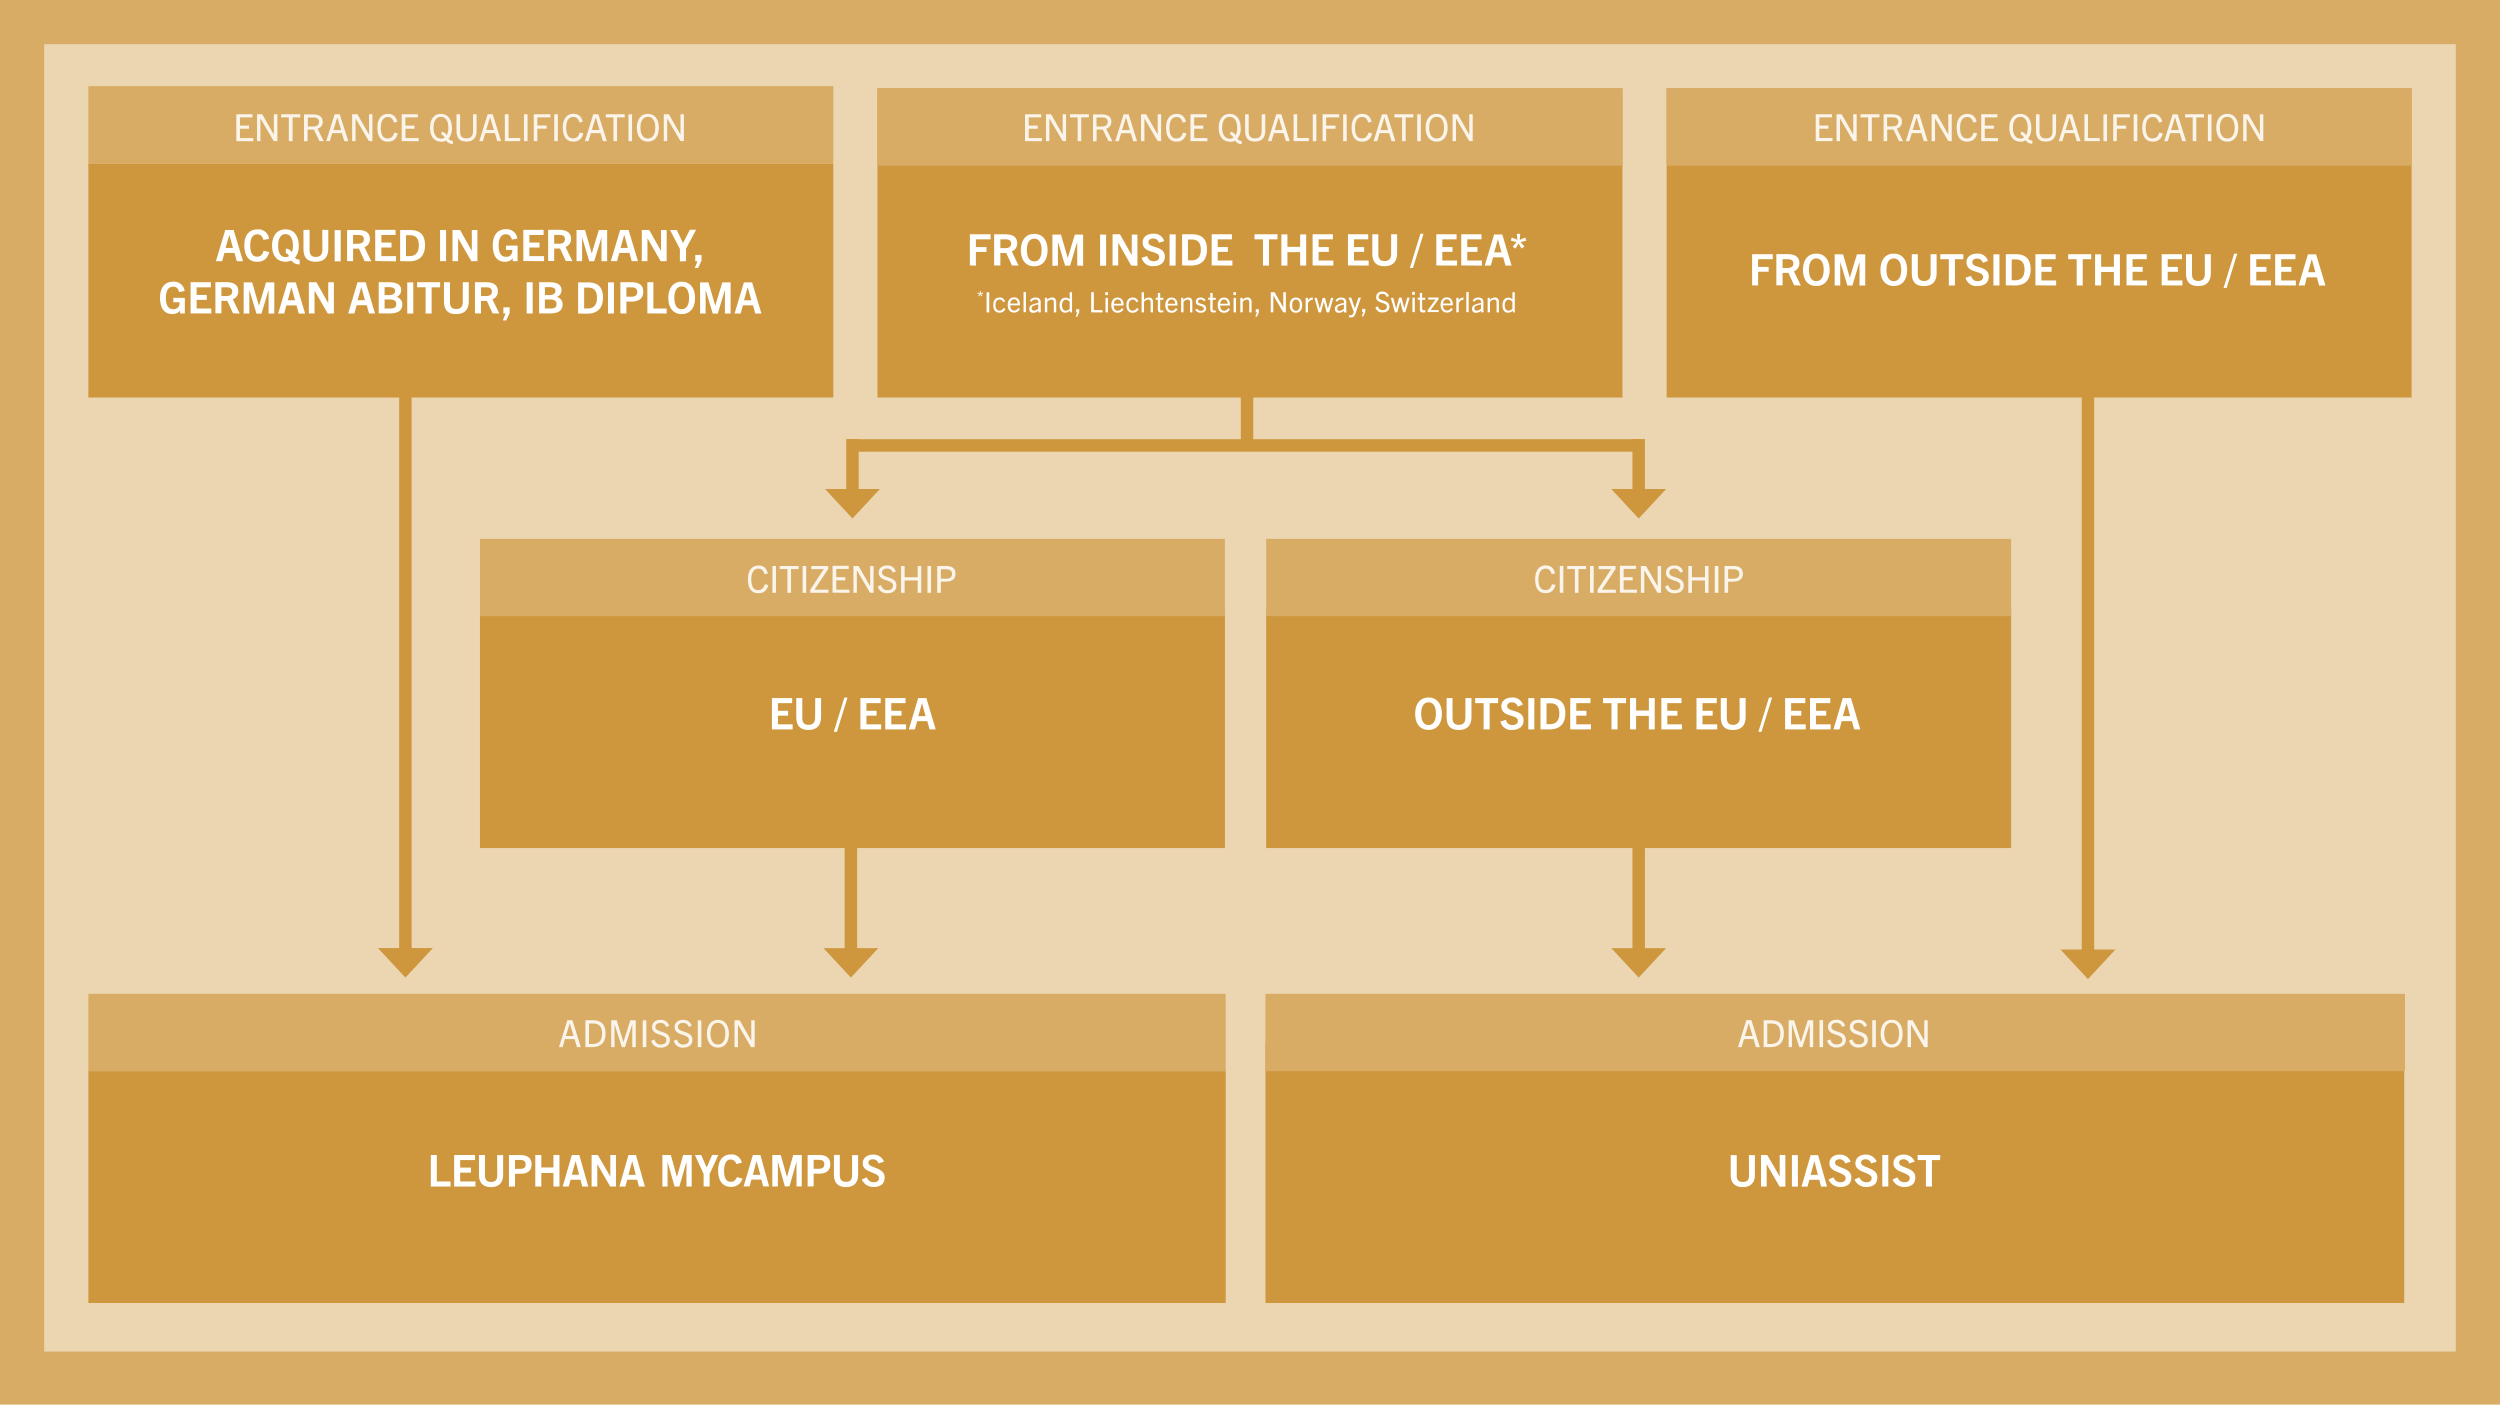
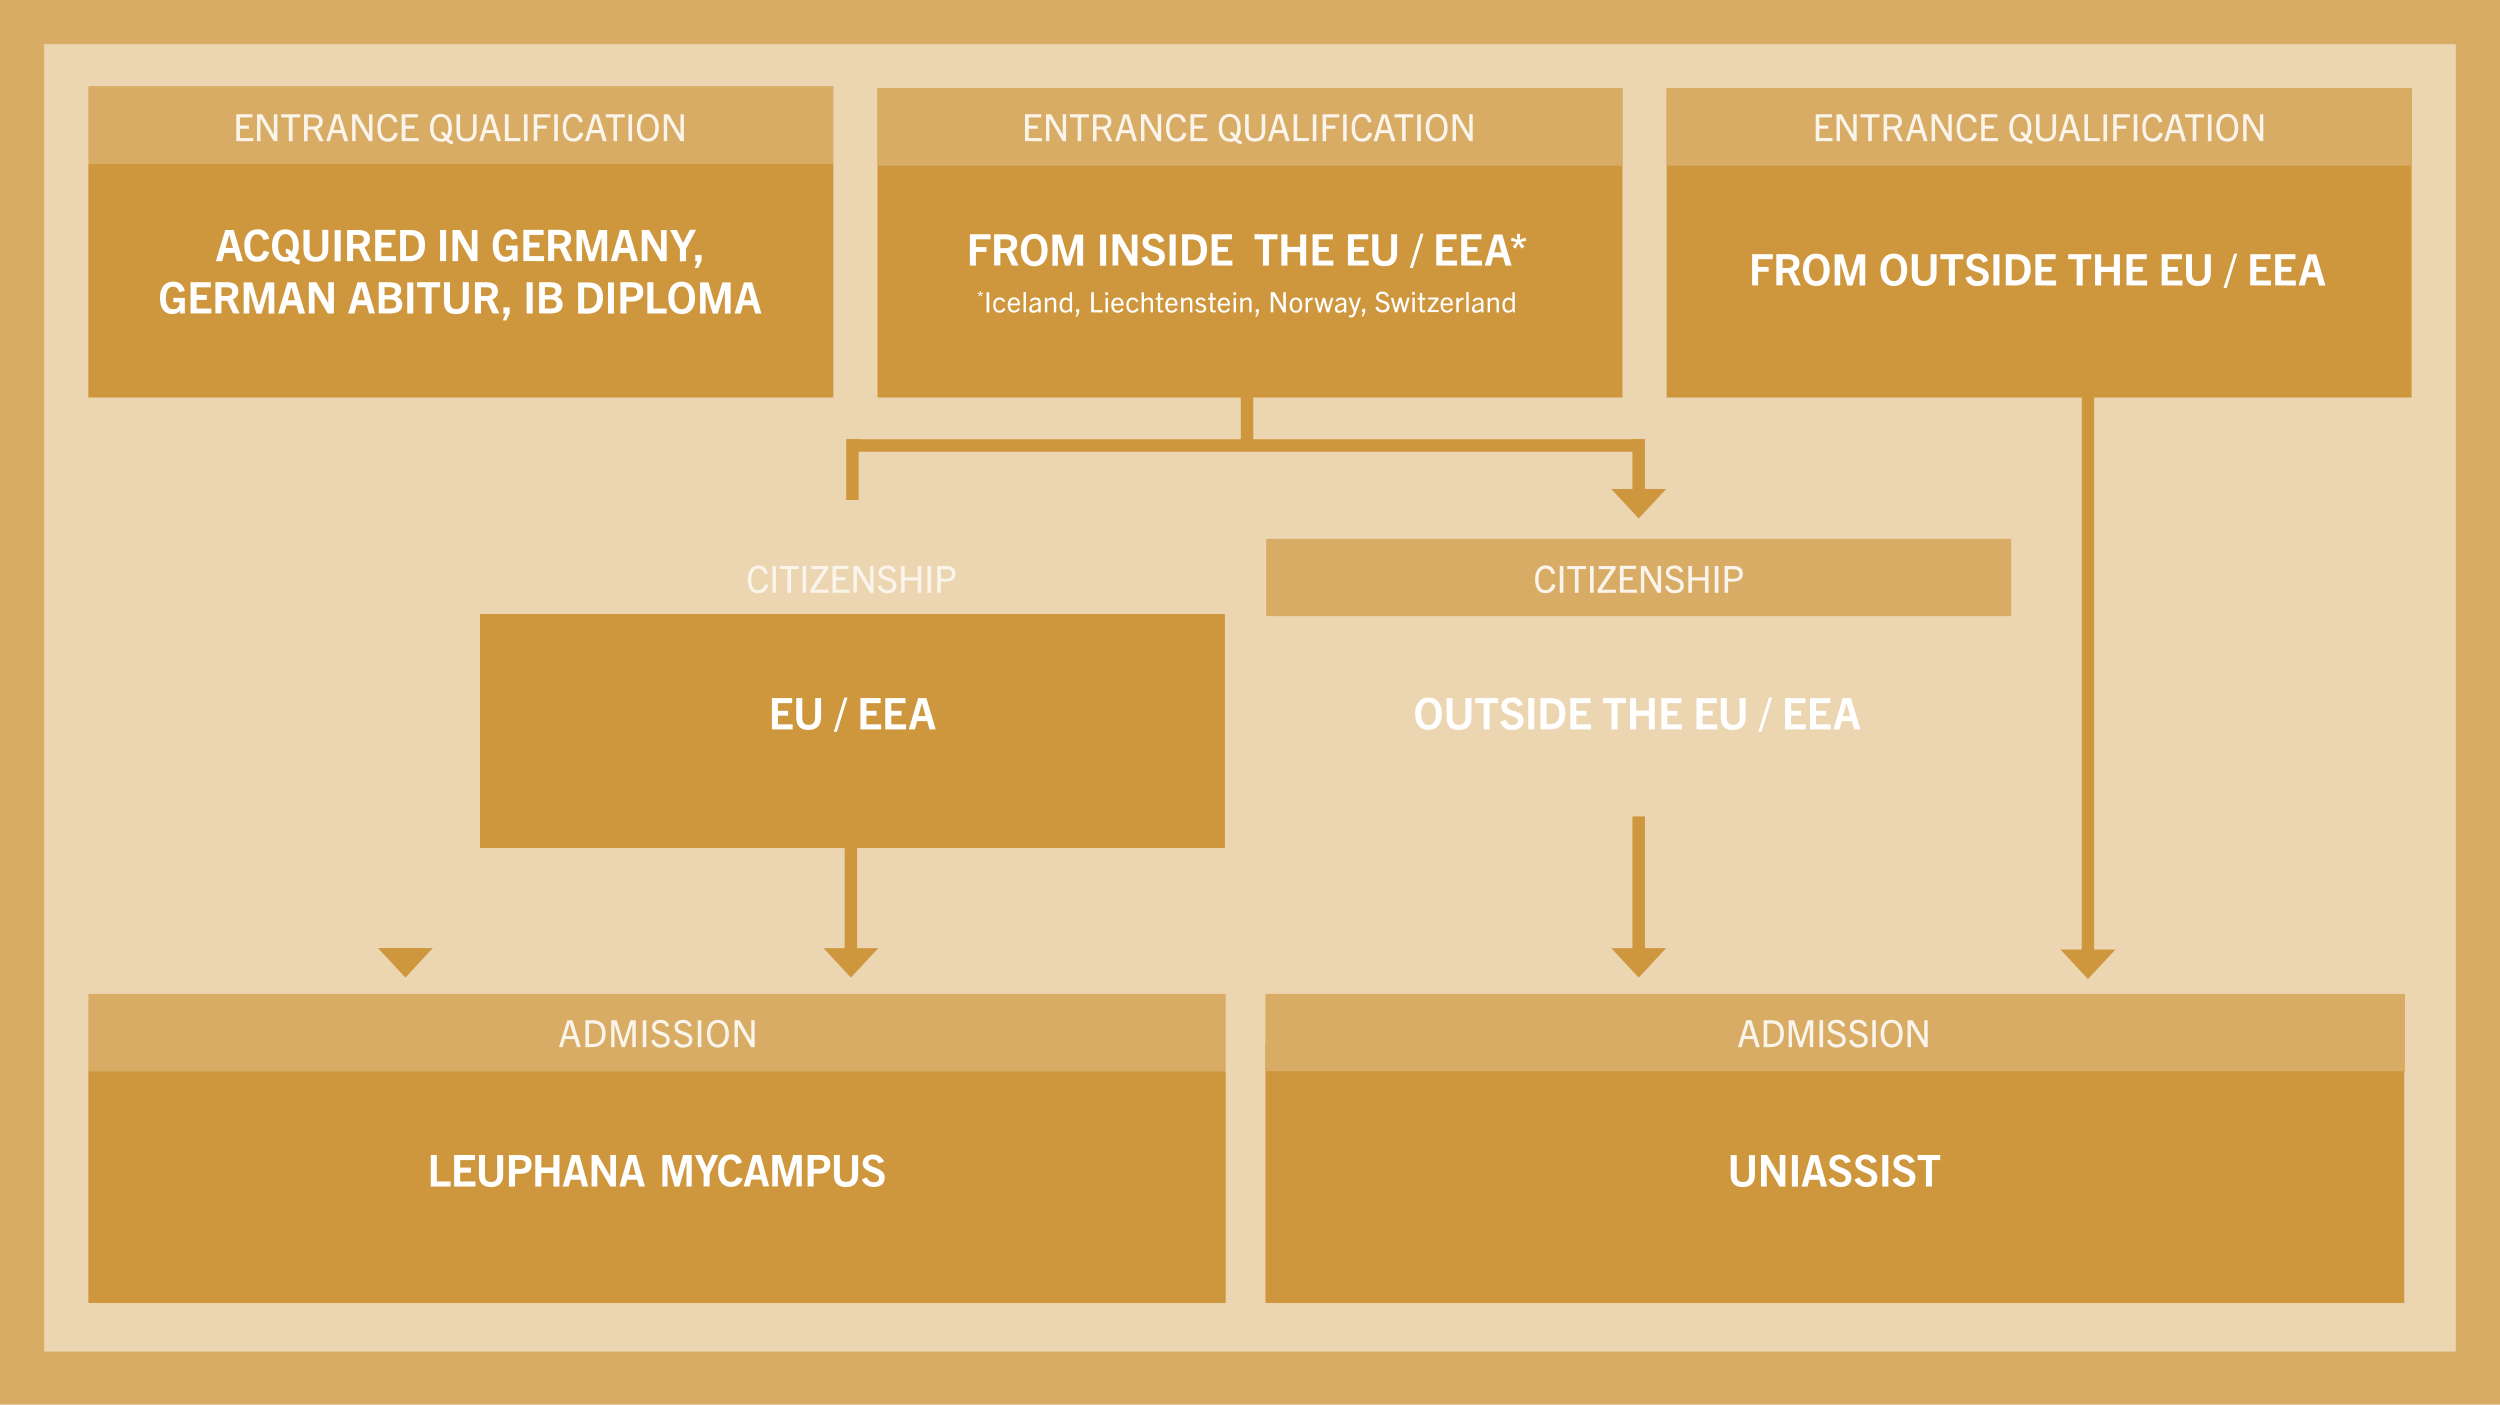
<svg xmlns="http://www.w3.org/2000/svg" id="Ebene_1" data-name="Ebene 1" viewBox="0 0 802.21 450.71">
  <defs>
    <style>.cls-1,.cls-7{fill:none;}.cls-2{fill:#d8ac65;}.cls-3{fill:#ecd6b2;}.cls-4{fill:#ce973e;}.cls-5{clip-path:url(#clip-path);}.cls-6{fill:#fff;}.cls-7{stroke:#ce973e;stroke-width:4px;}.cls-8{fill:#faf4eb;}</style>
    <clipPath id="clip-path" transform="translate(0 0)">
      <rect class="cls-1" width="802.21" height="450.71" />
    </clipPath>
  </defs>
  <rect class="cls-2" width="802.21" height="450.71" />
  <rect class="cls-3" x="14.17" y="14.17" width="773.86" height="419.53" />
  <rect class="cls-4" x="154.01" y="197.01" width="239.05" height="75.12" />
  <g class="cls-5">
    <path class="cls-6" d="M295.85,225.6h0l1.16,4.2h-2.35Zm4.4,8.45-3-10.05h-2.62l-3,10.05h1.94l.73-2.65h3.25l.73,2.65Zm-9.51,0v-1.62H286v-2.78h3.27v-1.56H286v-2.47h4.57V224h-6.5v10.05Zm-8,0v-1.62h-4.72v-2.78h3.26v-1.56h-3.26v-2.47h4.57V224h-6.5v10.05Zm-14.19.78,3.4-11h-1l-3.4,11Zm-7-4.47c0,1.51-.76,2.24-2.11,2.24s-2-.73-2-2.24V224h-1.93v6c0,2.66,1,4.23,3.87,4.23s4.09-1.57,4.09-4.23v-6H261.6Zm-7.2,3.69v-1.62h-4.72v-2.78h3.26v-1.56h-3.26v-2.47h4.56V224h-6.49v10.05Z" transform="translate(0 0)" />
  </g>
-   <rect class="cls-4" x="406.3" y="195.59" width="239.05" height="76.54" />
  <g class="cls-5">
    <path class="cls-6" d="M592.54,225.6h0l1.16,4.2h-2.35Zm4.4,8.45-3-10.05h-2.62l-3,10.05h1.94l.73-2.65h3.25l.73,2.65Zm-9.51,0v-1.62h-4.72v-2.78H586v-1.56h-3.26v-2.47h4.57V224h-6.5v10.05Zm-8,0v-1.62h-4.72v-2.78H578v-1.56h-3.26v-2.47h4.56V224h-6.49v10.05Zm-14.2.78,3.41-11h-1l-3.41,11Zm-7-4.47c0,1.51-.76,2.24-2.12,2.24s-2-.73-2-2.24V224h-1.93v6c0,2.66,1,4.23,3.87,4.23s4.09-1.57,4.09-4.23v-6h-1.93Zm-7.2,3.69v-1.62h-4.72v-2.78h3.26v-1.56h-3.26v-2.47h4.56V224h-6.49v10.05Zm-11.34,0v-1.62H535v-2.78h3.26v-1.56H535v-2.47h4.56V224H533.1v10.05Zm-8.72,0V224H529.1v4H525v-4h-1.94v10.05H525v-4.33h4.09v4.33Zm-11.93,0v-8.43h2.73V224h-7.38v1.62h2.72v8.43Zm-8.53,0v-1.62h-4.71v-2.78h3.26v-1.56h-3.26v-2.47h4.56V224h-6.49v10.05Zm-14.25-1.68v-6.69h1.27c1.93,0,2.84,1.09,2.84,3.25s-.93,3.44-3,3.44Zm.95,1.68c3.3,0,5.09-1.79,5.09-5.17,0-3.23-1.6-4.88-4.9-4.88h-3.07v10.05ZM492.34,224h-1.93v10.05h1.93Zm-3.7,2.14a3.32,3.32,0,0,0-3.53-2.31c-1.95,0-3.35,1.08-3.35,2.76,0,3.74,5.31,2.5,5.31,4.72,0,.88-.73,1.34-1.74,1.34a1.94,1.94,0,0,1-2.08-1.67l-1.79.56a3.48,3.48,0,0,0,3.76,2.68c2.16,0,3.67-1.05,3.67-3.05,0-3.7-5.27-2.55-5.27-4.6,0-.77.65-1.2,1.52-1.2a1.84,1.84,0,0,1,1.87,1.36ZM478,234.05v-8.43h2.73V224h-7.37v1.62h2.71v8.43Zm-7.79-3.69c0,1.51-.76,2.24-2.12,2.24s-2-.73-2-2.24V224H464.2v6c0,2.66,1,4.23,3.88,4.23s4.09-1.57,4.09-4.23v-6h-1.93Zm-11.82,2.29c-1.54,0-2.35-1.34-2.35-3.63s.82-3.65,2.35-3.65,2.37,1.36,2.37,3.65-.83,3.63-2.37,3.63m0,1.57c2.77,0,4.28-2.06,4.28-5.2,0-2.67-1.21-5.19-4.28-5.19s-4.28,2.52-4.28,5.19c0,3.14,1.52,5.2,4.28,5.2" transform="translate(0 0)" />
  </g>
  <rect class="cls-4" x="28.35" y="52.44" width="239.05" height="75.12" />
  <rect class="cls-4" x="281.57" y="28.35" width="239.05" height="99.21" />
  <g class="cls-5">
    <path class="cls-6" d="M239.93,92.16h0l1.16,4.2h-2.35Zm4.4,8.45-3-10h-2.62l-3,10h1.94l.73-2.64h3.25l.73,2.64Zm-9.89,0v-10h-2.66l-2.27,7.52h0l-2.18-7.52h-2.69v10h1.78V93h0l2.29,7.63h1.61L232.61,93h0v7.63Zm-15.7-1.39c-1.54,0-2.35-1.35-2.35-3.63s.83-3.66,2.35-3.66,2.37,1.36,2.37,3.66-.83,3.63-2.37,3.63m0,1.56c2.77,0,4.29-2.06,4.29-5.19,0-2.68-1.22-5.19-4.29-5.19s-4.28,2.51-4.28,5.19c0,3.13,1.52,5.19,4.28,5.19m-4.83-.17V99h-4.25V90.56h-1.93v10ZM201,95.2v-3h1.65c1.17,0,1.83.47,1.83,1.45,0,1.32-1,1.56-1.9,1.56Zm0,5.41V96.78h1.5c2.48,0,3.91-1,3.91-3.14s-1.28-3.08-3.88-3.08h-3.46v10Zm-4-10H195.1v10H197Zm-9.56,8.38v-6.7h1.27c1.94,0,2.85,1.09,2.85,3.25s-.94,3.45-3,3.45Zm.95,1.67c3.31,0,5.1-1.79,5.1-5.16s-1.61-4.89-4.9-4.89h-3.08v10ZM174.85,99v-2.9h1.68c1.25,0,2.06.41,2.06,1.47S178,99,176.39,99Zm0-4.32V92.14h1.28c1,0,2.1.12,2.1,1.21s-1.12,1.36-2,1.36Zm1.53,5.9c2.19,0,4.14-.56,4.14-2.85a2.37,2.37,0,0,0-1.87-2.45v0a2.21,2.21,0,0,0,1.51-2.17c0-1.69-1.2-2.55-4-2.55H173v10Zm-5.46-10H169v10h1.93Zm-8.5,12.25,1.11-2.32V98.61h-2v2h.7l-.87,2.2ZM154.36,95V92.19H156c.85,0,1.85.15,1.85,1.4S156.61,95,155.88,95Zm5.86,5.59L158,96.05a2.62,2.62,0,0,0,1.75-2.59c0-1.92-1.25-2.9-3.91-2.9h-3.43v10h1.93v-4h1.88l1.84,4ZM148.5,96.92c0,1.51-.75,2.24-2.11,2.24s-2-.73-2-2.24V90.56h-1.93v6c0,2.66,1,4.22,3.88,4.22s4.08-1.56,4.08-4.22v-6H148.5Zm-10,3.69V92.19h2.73V90.56h-7.38v1.63h2.72v8.42Zm-5.89-10h-1.93v10h1.93ZM123.41,99v-2.9h1.68c1.25,0,2.06.41,2.06,1.47S126.55,99,125,99Zm0-4.32V92.14h1.27c1,0,2.11.12,2.11,1.21s-1.12,1.36-2,1.36Zm1.53,5.9c2.18,0,4.14-.56,4.14-2.85a2.37,2.37,0,0,0-1.87-2.45v0a2.22,2.22,0,0,0,1.51-2.17c0-1.69-1.21-2.55-4-2.55h-3.19v10Zm-9-8.45h0l1.16,4.2h-2.35Zm4.4,8.45-3-10h-2.62l-3,10h2l.72-2.64h3.25l.73,2.64Zm-13.2,0v-10h-1.81v6.72h0l-3.78-6.72H99.11v10h1.82V93.26h0l4.25,7.35ZM93.51,92.16h0l1.16,4.2H92.35Zm4.4,8.45-3-10H92.25l-3,10h1.94L91.9,98h3.25l.73,2.64Zm-9.89,0v-10H85.36l-2.27,7.52h0l-2.18-7.52H78.19v10H80V93h0l2.29,7.63h1.62L86.19,93h0v7.63ZM71.05,95V92.19h1.62c.84,0,1.84.15,1.84,1.4S73.3,95,72.57,95Zm5.86,5.59-2.2-4.56a2.62,2.62,0,0,0,1.75-2.59c0-1.92-1.25-2.9-3.91-2.9H69.12v10h1.93v-4h1.88l1.84,4Zm-9.1,0V99H63.09V96.22h3.27V94.65H63.09V92.19h4.57V90.56h-6.5v10Zm-8.5,0v-5h-3.7V97h2a1.42,1.42,0,0,1,0,.28,1.84,1.84,0,0,1-2,1.93c-1.67,0-2.37-1.32-2.37-3.67S54.11,92,55.5,92c1,0,1.61.43,2,1.72l1.75-.33a3.43,3.43,0,0,0-3.71-3c-2.63,0-4.19,1.87-4.19,5.15s1.33,5.23,3.91,5.23a3.08,3.08,0,0,0,2.53-1.09h0v.92Z" transform="translate(0 0)" />
    <path class="cls-6" d="M224,86l1.1-2.32V81.81h-2v2h.7l-.86,2.2Zm-3.86-2.2v-4l3.23-6.08h-2L219.17,78h0l-2-4.19H215l3.17,6.08v4Zm-6.22,0v-10h-1.81v6.72h0l-3.78-6.72h-2.39v10h1.82V76.46h0L212,83.81Zm-13.61-8.45h0l1.16,4.2h-2.35Zm4.4,8.45-3-10H199l-3,10H198l.73-2.64h3.25l.73,2.64Zm-9.89,0v-10h-2.66l-2.27,7.52h0l-2.18-7.52H185v10h1.78V76.18h0l2.29,7.63h1.61L193,76.18h0v7.63Zm-17-5.59V75.39h1.61c.85,0,1.85.15,1.85,1.4s-1.22,1.43-1.94,1.43Zm5.86,5.59-2.2-4.56a2.62,2.62,0,0,0,1.75-2.59c0-1.92-1.25-2.9-3.91-2.9H175.9v10h1.93v-4h1.88l1.84,4Zm-9.1,0V82.19h-4.72V79.42h3.26V77.85h-3.26V75.39h4.57V73.76h-6.5v10Zm-8.5,0v-5h-3.7v1.4h2a1.42,1.42,0,0,1,0,.28,1.84,1.84,0,0,1-2,1.93c-1.67,0-2.37-1.32-2.37-3.67s.87-3.57,2.26-3.57c.95,0,1.61.43,2,1.72l1.75-.33a3.43,3.43,0,0,0-3.71-3c-2.63,0-4.19,1.87-4.19,5.15S159.42,84,162,84a3.1,3.1,0,0,0,2.53-1.09h0v.92Zm-12.88,0v-10H151.4v6.72h0l-3.78-6.72H145.2v10H147V76.46h0l4.25,7.35Zm-10.06-10h-1.93v10h1.93Zm-12.86,8.38v-6.7h1.27c1.94,0,2.85,1.09,2.85,3.25s-.94,3.45-3,3.45Zm1,1.67c3.31,0,5.1-1.79,5.1-5.16s-1.61-4.89-4.9-4.89h-3.08v10Zm-4.2,0V82.19h-4.71V79.42h3.26V77.85h-3.26V75.39h4.56V73.76H120.4v10Zm-13.78-5.59V75.39h1.61c.84,0,1.85.15,1.85,1.4s-1.22,1.43-2,1.43Zm5.85,5.59-2.2-4.56a2.61,2.61,0,0,0,1.75-2.59c0-1.92-1.24-2.9-3.9-2.9h-3.43v10h1.93v-4h1.87l1.84,4Zm-9.83-10h-1.93v10h1.93Zm-5.87,6.36c0,1.51-.75,2.24-2.11,2.24s-2-.73-2-2.24V73.76H97.38v6c0,2.66,1,4.22,3.88,4.22s4.08-1.56,4.08-4.22v-6h-1.93ZM91.61,82.5c-1.54,0-2.36-1.39-2.36-3.67s.83-3.7,2.36-3.7S94,76.53,94,78.83A5.67,5.67,0,0,1,93.62,81a2.05,2.05,0,0,0-1.9-1.2v1.47c.47,0,.75.39,1,.91a2,2,0,0,1-1.13.32m0,1.48a4.57,4.57,0,0,0,1.9-.4,3,3,0,0,0,2.66,1.26V83.32a1.94,1.94,0,0,1-1.5-.62,5.83,5.83,0,0,0,1.22-3.91c0-2.68-1.22-5.19-4.28-5.19s-4.29,2.51-4.29,5.19c0,3.14,1.53,5.19,4.29,5.19m-7-3.53c-.37,1.39-1.14,1.91-2.1,1.91-1.46,0-2.2-1.18-2.2-3.66,0-2.25.85-3.51,2.24-3.51.95,0,1.61.48,2,1.79l1.79-.33a3.41,3.41,0,0,0-3.72-3.05c-2.58,0-4.2,1.84-4.2,5.1S79.75,84,82.41,84c1.83,0,3.3-.64,4-3.11Zm-11-5.09h0l1.16,4.2H72.38Zm4.39,8.45-3-10H72.28l-3,10h2l.73-2.64h3.25l.72,2.64Z" transform="translate(0 0)" />
  </g>
  <rect class="cls-4" x="534.8" y="28.35" width="239.05" height="99.21" />
  <g class="cls-5">
    <path class="cls-6" d="M741.81,83.15h0l1.16,4.2h-2.35Zm4.39,8.46-3-10h-2.62l-3,10h2L740.2,89h3.25l.72,2.65Zm-9.5,0V90H732V87.21h3.26V85.65H732V83.18h4.57V81.56h-6.5v10Zm-8,0V90H724V87.21h3.26V85.65H724V83.18h4.56V81.56h-6.49v10Zm-14.2.78,3.4-11h-1l-3.4,11Zm-7-4.48c0,1.52-.76,2.24-2.12,2.24s-2-.72-2-2.24V81.56h-1.93v6c0,2.66,1,4.23,3.88,4.23s4.09-1.57,4.09-4.23v-6h-1.93Zm-7.2,3.7V90h-4.72V87.21h3.26V85.65h-3.26V83.18h4.56V81.56h-6.49v10Zm-11.34,0V90H684.3V87.21h3.26V85.65H684.3V83.18h4.56V81.56h-6.49v10Zm-8.72,0v-10h-1.93v4h-4.09v-4h-1.94v10h1.94V87.28h4.09v4.33Zm-11.93,0V83.18h2.73V81.56h-7.38v1.62h2.72v8.43Zm-8.53,0V90h-4.72V87.21h3.27V85.65h-3.27V83.18h4.57V81.56h-6.5v10Zm-14.26-1.68V83.24h1.28c1.93,0,2.84,1.09,2.84,3.25s-.94,3.44-3,3.44Zm1,1.68c3.3,0,5.09-1.79,5.09-5.17s-1.61-4.88-4.9-4.88h-3.08v10Zm-4.93-10h-1.93v10h1.93ZM637.9,83.7a3.31,3.31,0,0,0-3.52-2.31c-2,0-3.35,1.08-3.35,2.76,0,3.74,5.31,2.5,5.31,4.72,0,.88-.73,1.34-1.74,1.34a2,2,0,0,1-2.09-1.67l-1.79.56a3.5,3.5,0,0,0,3.77,2.68c2.16,0,3.67-1,3.67-3,0-3.7-5.27-2.55-5.27-4.6,0-.77.65-1.2,1.51-1.2a1.85,1.85,0,0,1,1.88,1.36Zm-10.6,7.91V83.18H630V81.56h-7.38v1.62h2.72v8.43Zm-7.79-3.7c0,1.52-.76,2.24-2.12,2.24s-2-.72-2-2.24V81.56h-1.93v6c0,2.66,1,4.23,3.88,4.23s4.09-1.57,4.09-4.23v-6h-1.93Zm-11.82,2.3c-1.54,0-2.35-1.34-2.35-3.63s.82-3.65,2.35-3.65,2.37,1.36,2.37,3.65-.83,3.63-2.37,3.63m0,1.57c2.77,0,4.28-2.06,4.28-5.2,0-2.67-1.21-5.19-4.28-5.19s-4.28,2.52-4.28,5.19c0,3.14,1.52,5.2,4.28,5.2m-9.17-.17v-10h-2.66l-2.27,7.51h0l-2.18-7.51h-2.69v10h1.78V84h0l2.29,7.63h1.61L596.69,84h0v7.63Zm-15.7-1.4c-1.54,0-2.35-1.34-2.35-3.63s.83-3.65,2.35-3.65,2.37,1.36,2.37,3.65-.83,3.63-2.37,3.63m0,1.57c2.78,0,4.29-2.06,4.29-5.2,0-2.67-1.22-5.19-4.29-5.19s-4.28,2.52-4.28,5.19c0,3.14,1.52,5.2,4.28,5.2M572,86V83.18h1.61c.84,0,1.85.15,1.85,1.4S574.21,86,573.48,86Zm5.85,5.6-2.2-4.56a2.63,2.63,0,0,0,1.75-2.59c0-1.92-1.24-2.9-3.9-2.9H570v10H572v-4h1.87l1.84,4Zm-13.7,0v-4.4h3.38V85.65h-3.38V83.18h4.7V81.56h-6.63v10Z" transform="translate(0 0)" />
  </g>
  <rect class="cls-4" x="28.35" y="343.7" width="364.96" height="74.41" />
  <rect class="cls-4" x="406.06" y="334.49" width="365.43" height="83.62" />
  <g class="cls-5">
    <path class="cls-6" d="M283.67,372.77a3.67,3.67,0,0,0-3.57-2.28c-1.75,0-3.26,1-3.26,2.83,0,3.11,5.21,2.71,5.21,4.7,0,1-.74,1.35-1.71,1.35a2.32,2.32,0,0,1-2.2-1.59l-1.59.71a4,4,0,0,0,3.78,2.39c2.24,0,3.54-1,3.54-3.11,0-3.28-5.21-2.91-5.21-4.65,0-.78.6-1.12,1.44-1.12a1.86,1.86,0,0,1,1.81,1.32ZM273.42,377c0,1.64-.64,2.22-1.94,2.22s-2-.58-2-2.22v-6.41H267.6V377c0,3,1.82,3.92,3.88,3.92s3.88-1,3.88-3.92v-6.33h-1.94Zm-12.33-4.84h1.54c1.46,0,1.86.54,1.86,1.44s-.4,1.44-1.86,1.44h-1.54Zm0,8.54v-4.09h1.77c2.18,0,3.56-.91,3.56-3s-1.38-3-3.56-3h-3.7v10.11Zm-11.48,0v-7.95h0l2.25,7.95h1.47l2.26-7.95h0v7.95h1.68V370.63h-2.74l-2,7.06h0l-2-7.06h-2.71v10.11Zm-11,0h1.92l.6-2.19h3.19l.56,2.19h1.92L244,370.63h-2.41Zm4.13-8.16h0L244,377H241.6Zm-4.71.57a3.26,3.26,0,0,0-3.53-2.66c-2.57,0-4.06,1.89-4.06,5.19s1.49,5.2,4.06,5.2a3.69,3.69,0,0,0,3.77-2.65l-1.79-.47c-.58,1.19-1.11,1.5-2,1.5-1.45,0-2.15-1.21-2.13-3.58s.79-3.57,2.08-3.57a1.89,1.89,0,0,1,1.83,1.46ZM225,370.63h-2l2.78,6.08v4h1.93v-4l2.79-6.08h-2l-1.73,4Zm-10.79,10.11v-7.95h0l2.24,7.95H218l2.27-7.95h0v7.95h1.68V370.63h-2.74l-2,7.06h0l-1.95-7.06h-2.71v10.11Zm-15.46,0h1.92l.6-2.19h3.19l.56,2.19h1.92l-2.87-10.11h-2.4Zm4.13-8.16h0L204,377h-2.35Zm-11.22,8.16v-7.2h0l4.14,7.2h1.86V370.63h-1.82v6.89h0l-4-6.89h-2v10.11Zm-11.09,0h1.92l.6-2.19h3.19l.56,2.19h1.92l-2.87-10.11h-2.41Zm4.13-8.16h0l1.13,4.38h-2.35Zm-11,8.16V376.4h3.89v4.34h1.93V370.63h-1.93v4h-3.89v-4h-1.93v10.11Zm-8.44-8.54h1.54c1.45,0,1.86.54,1.86,1.44s-.41,1.44-1.86,1.44h-1.54Zm0,8.54v-4.09H167c2.19,0,3.57-.91,3.57-3s-1.38-3-3.57-3h-3.69v10.11Zm-5.69-3.7c0,1.64-.65,2.22-2,2.22s-1.95-.58-1.95-2.22v-6.41h-1.93V377c0,3,1.82,3.92,3.88,3.92s3.88-1,3.88-3.92v-6.33h-1.93Zm-7,3.7v-1.62h-4.91v-2.83h3.46v-1.63h-3.46v-2.41h4.76v-1.62h-6.69v10.11Zm-8,0v-1.62h-4.4v-8.49h-1.93v10.11Z" transform="translate(0 0)" />
    <path class="cls-6" d="M615.34,370.63v1.62H618v8.49h1.93v-8.49h2.65v-1.62Zm-.93,2.14a3.68,3.68,0,0,0-3.57-2.28c-1.75,0-3.26,1-3.26,2.83,0,3.11,5.21,2.71,5.21,4.7,0,1-.75,1.35-1.71,1.35a2.31,2.31,0,0,1-2.2-1.59l-1.6.7a4,4,0,0,0,3.78,2.4c2.24,0,3.54-1,3.54-3.11,0-3.28-5.2-2.91-5.2-4.65,0-.78.6-1.12,1.44-1.12a1.86,1.86,0,0,1,1.81,1.32Zm-8.49-2.14H604v10.11h1.93Zm-3.72,2.14a3.67,3.67,0,0,0-3.57-2.28c-1.75,0-3.26,1-3.26,2.83,0,3.11,5.21,2.71,5.21,4.7,0,1-.74,1.35-1.71,1.35a2.33,2.33,0,0,1-2.2-1.59l-1.59.7a4,4,0,0,0,3.78,2.4c2.24,0,3.54-1,3.54-3.11,0-3.28-5.21-2.91-5.21-4.65,0-.78.6-1.12,1.44-1.12a1.85,1.85,0,0,1,1.81,1.32Zm-8.34,0a3.67,3.67,0,0,0-3.57-2.28c-1.75,0-3.26,1-3.26,2.83,0,3.11,5.21,2.71,5.21,4.7,0,1-.74,1.35-1.71,1.35a2.32,2.32,0,0,1-2.2-1.59l-1.59.7a4,4,0,0,0,3.78,2.4c2.24,0,3.54-1,3.54-3.11,0-3.28-5.21-2.91-5.21-4.65,0-.78.6-1.12,1.44-1.12a1.86,1.86,0,0,1,1.81,1.32Zm-15.79,8H580l.6-2.19h3.19l.56,2.19h1.92l-2.87-10.11H581Zm4.13-8.17h0l1.13,4.39H581Zm-5.3-1.94H575v10.11h1.93Zm-10,10.11v-7.2h0l4.13,7.2h1.86V370.63h-1.81v6.89h0l-4-6.89h-2v10.11Zm-5.66-3.7c0,1.64-.65,2.21-2,2.21s-1.95-.57-1.95-2.21v-6.41h-1.93V377c0,3,1.82,3.92,3.88,3.92s3.88-1,3.88-3.92v-6.33h-1.93Z" transform="translate(0 0)" />
  </g>
  <line class="cls-7" x1="669.99" y1="116.22" x2="669.99" y2="308.24" />
  <polygon class="cls-4" points="669.99 314.17 678.8 304.7 661.18 304.7 669.99 314.17" />
  <line class="cls-7" x1="273.04" y1="261.97" x2="273.04" y2="307.76" />
  <polygon class="cls-4" points="273.04 313.7 281.85 304.23 264.23 304.23 273.04 313.7" />
  <line class="cls-7" x1="400.16" y1="122.6" x2="400.16" y2="141.73" />
  <line class="cls-7" x1="273.54" y1="142.94" x2="525.83" y2="142.94" />
  <line class="cls-7" x1="273.54" y1="140.88" x2="273.54" y2="160.45" />
-   <polygon class="cls-4" points="273.54 166.39 282.35 156.92 264.73 156.92 273.54 166.39" />
  <line class="cls-7" x1="525.83" y1="140.88" x2="525.83" y2="160.45" />
  <polygon class="cls-4" points="525.83 166.39 534.64 156.92 517.02 156.92 525.83 166.39" />
  <g class="cls-5">
    <path class="cls-6" d="M485.31,99a1.5,1.5,0,0,1-1.22.7c-.76,0-1.24-.64-1.24-1.71s.47-1.81,1.25-1.81a1.48,1.48,0,0,1,1.21.71Zm.76,1.26V93.77h-.76v2.32A1.74,1.74,0,0,0,484,95.5c-1.13,0-1.89.94-1.89,2.45s.68,2.39,1.8,2.39a2,2,0,0,0,1.5-.66l.12.55Zm-5.09,0V97.05a1.77,1.77,0,0,0-.25-1.1,1.16,1.16,0,0,0-1.06-.49,2.19,2.19,0,0,0-1.59.76v-.65h-.72v4.66h.76V96.86a1.8,1.8,0,0,1,1.32-.72c.54,0,.78.28.78.91v3.18ZM475.23,99a1.89,1.89,0,0,1-1.39.67.66.66,0,0,1-.73-.7.87.87,0,0,1,.42-.78,6.18,6.18,0,0,1,1.7-.5Zm.84,1.19L476,99.5V97c0-1-.51-1.52-1.65-1.52a1.93,1.93,0,0,0-1.81,1l.56.35a1.32,1.32,0,0,1,1.22-.7c.68,0,1,.27.93,1.09a8.84,8.84,0,0,0-2.14.62,1.38,1.38,0,0,0-.77,1.29,1.18,1.18,0,0,0,1.3,1.25,2.5,2.5,0,0,0,1.62-.66l.07.56Zm-4.8-6.46h-.76v6.46h.76Zm-3.19,6.46V97.34a1.56,1.56,0,0,1,1.36-1.12h.17v-.76h-.15a1.6,1.6,0,0,0-1.42,1v-.88h-.73v4.66Zm-3.82-4.15c.74,0,1.16.54,1.17,1.36h-2.38c.09-.74.47-1.36,1.21-1.36m1.91,3.1-.59-.32a1.34,1.34,0,0,1-1.28.82c-.87,0-1.22-.64-1.27-1.67h3.15v-.28c0-1.37-.66-2.27-1.92-2.27s-2,1-2,2.44.72,2.44,2,2.44a2,2,0,0,0,1.92-1.16m-4.53,1v-.64h-2.58l2.53-3.47v-.55h-3.31v.63h2.35l-2.54,3.48v.55Zm-4.29-.65a2.52,2.52,0,0,1-.52.06c-.34,0-.49-.18-.49-.58V96.2h1v-.63h-1V94h-.75v1.54h-.7v.63h.7v2.9c0,.91.28,1.2,1.05,1.2a3.17,3.17,0,0,0,.71-.07Zm-3.38-4h-.76v4.66H454Zm0-1.83h-.85v.93H454Zm-3,6.49,1.37-4.66h-.78l-.95,3.48h0l-.91-3.48h-.75L448,99.05h0l-.93-3.48h-.77l1.32,4.66h.75l.94-3.41h0l.93,3.41Zm-5.31-5.12a2,2,0,0,0-2.1-1.45,1.78,1.78,0,0,0-2,1.73c0,2.29,3.45,1.5,3.45,3.12,0,.71-.54,1.08-1.32,1.08a1.44,1.44,0,0,1-1.54-1.19l-.8.27a2.15,2.15,0,0,0,2.3,1.67c1.29,0,2.19-.64,2.19-1.88,0-2.32-3.48-1.62-3.48-3.09,0-.62.5-1,1.21-1a1.34,1.34,0,0,1,1.37,1Zm-8.22,6.5.64-1.41v-1h-1v1h.4l-.55,1.38Zm-2.29-1.52,1.54-4.52h-.8l-1.14,3.49h0l-1.18-3.49h-.85l1.66,4.56-.09.26c-.22.63-.42.86-.93.86a3.49,3.49,0,0,1-.51,0v.63a3,3,0,0,0,.63.06c.9,0,1.22-.42,1.69-1.8m-3.94-1a1.89,1.89,0,0,1-1.39.67.66.66,0,0,1-.73-.7.87.87,0,0,1,.42-.78,6.18,6.18,0,0,1,1.7-.5Zm.84,1.19L432,99.5V97c0-1-.51-1.52-1.65-1.52a1.93,1.93,0,0,0-1.81,1l.55.35a1.35,1.35,0,0,1,1.23-.7c.68,0,1,.27.93,1.09a8.84,8.84,0,0,0-2.14.62,1.38,1.38,0,0,0-.77,1.29,1.18,1.18,0,0,0,1.29,1.25,2.5,2.5,0,0,0,1.63-.66l.07.56Zm-5.59,0,1.37-4.66h-.77l-1,3.48h0l-.91-3.48h-.75l-.94,3.48h0l-.93-3.48h-.77l1.32,4.66h.75l.93-3.41h0l.93,3.41Zm-6.77,0V97.34a1.56,1.56,0,0,1,1.36-1.12h.17v-.76h-.14a1.6,1.6,0,0,0-1.43,1v-.88h-.72v4.66Zm-3.87-.53c-.82,0-1.21-.71-1.21-1.78s.38-1.82,1.21-1.82,1.22.75,1.22,1.82-.4,1.78-1.22,1.78m0,.64c1.22,0,2-.93,2-2.42s-.75-2.46-2-2.46-2,.91-2,2.46.78,2.42,2,2.42m-3.24-.11V93.77h-.82v4.9h0l-2.8-4.9h-1.22v6.46h.82V94.81h0l3.18,5.42Zm-9.3,1.38.64-1.41v-1h-1v1h.4l-.55,1.38Zm-1.7-1.38V97.05a1.77,1.77,0,0,0-.25-1.1,1.16,1.16,0,0,0-1.06-.49,2.19,2.19,0,0,0-1.59.76v-.65H398v4.66h.77V96.86a1.8,1.8,0,0,1,1.32-.72c.54,0,.78.28.78.91v3.18Zm-5-4.66h-.77v4.66h.77Zm0-1.83h-.84v.93h.84Zm-3.85,2.34c.73,0,1.16.54,1.17,1.36h-2.38c.09-.74.47-1.36,1.21-1.36m1.9,3.1-.58-.32a1.34,1.34,0,0,1-1.28.82c-.87,0-1.22-.64-1.27-1.67h3.14c0-.12,0-.21,0-.28,0-1.37-.66-2.27-1.92-2.27s-2,1-2,2.44.72,2.44,2,2.44a2,2,0,0,0,1.91-1.16m-4.53.4a2.52,2.52,0,0,1-.52.06c-.35,0-.49-.18-.49-.58V96.2h1v-.63h-1V94h-.76v1.54h-.69v.63h.69v2.9c0,.91.29,1.2,1.06,1.2a3.17,3.17,0,0,0,.71-.07Zm-3.27-3.26a1.73,1.73,0,0,0-1.62-.86,1.36,1.36,0,0,0-1.54,1.3c0,1.76,2.58,1,2.58,2.24,0,.44-.33.71-.95.71a1.34,1.34,0,0,1-1.23-.73l-.57.42a2,2,0,0,0,1.79.94c1,0,1.71-.51,1.71-1.38,0-1.84-2.6-1.17-2.6-2.23,0-.4.29-.65.79-.65a1.19,1.19,0,0,1,1.09.61Zm-4.26,3.91V97.05a1.77,1.77,0,0,0-.25-1.1,1.16,1.16,0,0,0-1.06-.49,2.19,2.19,0,0,0-1.59.76v-.65H379v4.66h.77V96.86a1.8,1.8,0,0,1,1.32-.72c.54,0,.78.28.78.91v3.18Zm-6.68-4.15c.74,0,1.16.54,1.17,1.36h-2.38c.09-.74.47-1.36,1.21-1.36m1.91,3.1-.59-.32a1.34,1.34,0,0,1-1.28.82c-.87,0-1.22-.64-1.27-1.67h3.15v-.28c0-1.37-.66-2.27-1.92-2.27s-2,1-2,2.44.72,2.44,2,2.44a2,2,0,0,0,1.92-1.16m-4.54.4a2.52,2.52,0,0,1-.52.06c-.34,0-.49-.18-.49-.58V96.2h1v-.63h-1V94h-.75v1.54h-.7v.63h.7v2.9c0,.91.28,1.2,1.05,1.2a3.17,3.17,0,0,0,.71-.07Zm-3.32.65v-3a2,2,0,0,0-.25-1.28,1.19,1.19,0,0,0-1.1-.49,2.15,2.15,0,0,0-1.53.71v-2.4h-.77v6.46h.77V96.84a1.89,1.89,0,0,1,1.32-.71c.7,0,.8.44.8,1.09v3Zm-5.25-1.44a1.37,1.37,0,0,1-1.27.89c-.81,0-1.3-.61-1.3-1.76s.51-1.8,1.31-1.8a1.16,1.16,0,0,1,1.14.86l.65-.25a1.76,1.76,0,0,0-1.81-1.27c-1.26,0-2,.91-2,2.46s.75,2.42,2,2.42a2,2,0,0,0,1.93-1.21Zm-6.12-2.71c.74,0,1.16.54,1.17,1.36h-2.37c.09-.74.46-1.36,1.2-1.36m1.91,3.1-.58-.32a1.35,1.35,0,0,1-1.28.82c-.88,0-1.23-.64-1.27-1.67h3.14c0-.12,0-.21,0-.28,0-1.37-.67-2.27-1.93-2.27s-2,1-2,2.44.72,2.44,2,2.44a2,2,0,0,0,1.92-1.16m-5-3.61h-.77v4.66h.77Zm0-1.83h-.84v.93h.84Zm-1.73,6.49v-.75H351V93.77h-.86v6.46Zm-8.12,1.38.64-1.41v-1h-1v1h.4l-.55,1.38ZM343.24,99a1.5,1.5,0,0,1-1.22.7c-.76,0-1.24-.64-1.24-1.71s.47-1.81,1.25-1.81a1.48,1.48,0,0,1,1.21.71Zm.76,1.26V93.77h-.76v2.32a1.73,1.73,0,0,0-1.33-.59c-1.14,0-1.9.94-1.9,2.45s.68,2.39,1.81,2.39a2,2,0,0,0,1.49-.66l.13.55Zm-5.08,0V97.05a1.76,1.76,0,0,0-.26-1.1,1.14,1.14,0,0,0-1.06-.49,2.17,2.17,0,0,0-1.58.76v-.65h-.73v4.66h.76V96.86a1.8,1.8,0,0,1,1.33-.72c.54,0,.77.28.77.91v3.18ZM333.16,99a1.89,1.89,0,0,1-1.38.67.66.66,0,0,1-.73-.7.86.86,0,0,1,.41-.78,6.3,6.3,0,0,1,1.7-.5Zm.85,1.19-.07-.73V97c0-1-.52-1.52-1.66-1.52a1.94,1.94,0,0,0-1.81,1l.56.35a1.32,1.32,0,0,1,1.22-.7c.69,0,1,.27.93,1.09a8.6,8.6,0,0,0-2.13.62,1.39,1.39,0,0,0-.78,1.29,1.18,1.18,0,0,0,1.3,1.25,2.48,2.48,0,0,0,1.62-.66l.07.56Zm-4.81-6.46h-.76v6.46h.76Zm-3.83,2.31c.74,0,1.17.54,1.18,1.36h-2.38c.09-.74.47-1.36,1.2-1.36m1.91,3.1-.58-.32a1.35,1.35,0,0,1-1.28.82c-.87,0-1.22-.64-1.27-1.67h3.14c0-.12,0-.21,0-.28,0-1.37-.66-2.27-1.93-2.27s-2,1-2,2.44.71,2.44,2,2.44a2,2,0,0,0,1.91-1.16M322,98.79a1.36,1.36,0,0,1-1.27.89c-.81,0-1.29-.61-1.29-1.76s.51-1.8,1.3-1.8a1.16,1.16,0,0,1,1.14.86l.65-.25a1.75,1.75,0,0,0-1.81-1.27c-1.26,0-2,.91-2,2.46s.76,2.42,2,2.42a2,2,0,0,0,1.92-1.21Zm-4.56-5h-.86v6.46h.86Zm-2.19,1.12-.46-.55.7-.16-.11-.33-.66.27.05-.71h-.33l0,.71-.66-.27-.11.33.69.17-.45.54.26.2.39-.61.37.61Z" transform="translate(0 0)" />
    <path class="cls-6" d="M489.16,79.11l-1.26-1.44,1.87-.45-.33-1-1.78.74.15-1.92h-1.08l.17,1.92-1.79-.73-.32,1,1.87.45-1.26,1.47.87.63,1-1.65,1,1.64Zm-8.51-2.33h0l1.16,4.2h-2.35Zm4.4,8.45-3-10h-2.62l-3,10h1.94l.73-2.65h3.25l.73,2.65Zm-9.51,0V83.61h-4.72V80.83h3.27V79.27h-3.27V76.8h4.57V75.18h-6.5v10Zm-8,0V83.61h-4.72V80.83h3.26V79.27h-3.26V76.8h4.57V75.18h-6.5v10ZM453.39,86l3.4-11h-1l-3.4,11Zm-7-4.47c0,1.51-.76,2.24-2.11,2.24s-2-.73-2-2.24V75.18h-1.93v6c0,2.66,1,4.23,3.87,4.23s4.09-1.57,4.09-4.23v-6H446.4Zm-7.2,3.69V83.61h-4.72V80.83h3.26V79.27h-3.26V76.8h4.57V75.18h-6.5v10Zm-11.34,0V83.61h-4.72V80.83h3.26V79.27h-3.26V76.8h4.57V75.18h-6.5v10Zm-8.72,0v-10h-1.93v4h-4.09v-4h-1.94v10h1.94V80.9h4.09v4.33Zm-11.93,0V76.8h2.73V75.18h-7.38V76.8h2.72v8.43Zm-11.74,0V83.61h-4.72V80.83H394V79.27h-3.26V76.8h4.56V75.18h-6.49v10Zm-14.26-1.68V76.86h1.27c1.94,0,2.85,1.09,2.85,3.25s-.94,3.44-3,3.44Zm1,1.68c3.31,0,5.1-1.79,5.1-5.16s-1.61-4.89-4.9-4.89h-3.08v10Zm-4.93-10H375.3v10h1.93Zm-3.7,2.14A3.32,3.32,0,0,0,370,75c-1.95,0-3.34,1.08-3.34,2.76,0,3.74,5.3,2.51,5.3,4.72,0,.88-.73,1.34-1.74,1.34a1.94,1.94,0,0,1-2.08-1.66l-1.79.56a3.49,3.49,0,0,0,3.76,2.67c2.16,0,3.67-1.05,3.67-3.05,0-3.7-5.26-2.55-5.26-4.6,0-.77.64-1.2,1.51-1.2a1.85,1.85,0,0,1,1.88,1.36Zm-8.59,7.91v-10h-1.81V81.9h0l-3.78-6.72h-2.39v10h1.82V77.88h0L363,85.23Zm-10.05-10H353v10h1.93Zm-7.37,10v-10h-2.66l-2.27,7.52h0l-2.19-7.52H337.7v10h1.77V77.6h0l2.3,7.63h1.61l2.28-7.63h0v7.63Zm-15.69-1.4c-1.54,0-2.36-1.34-2.36-3.62s.83-3.66,2.36-3.66,2.36,1.36,2.36,3.66-.82,3.62-2.36,3.62m0,1.57c2.77,0,4.28-2.06,4.28-5.19,0-2.68-1.22-5.2-4.28-5.2s-4.29,2.52-4.29,5.2c0,3.13,1.53,5.19,4.29,5.19M321,79.63V76.8h1.61c.84,0,1.85.16,1.85,1.4s-1.22,1.43-1.95,1.43Zm5.85,5.6-2.19-4.56a2.63,2.63,0,0,0,1.74-2.59c0-1.92-1.24-2.9-3.9-2.9H319v10H321v-4h1.88l1.83,4Zm-13.7,0v-4.4h3.39V79.27h-3.39V76.8h4.7V75.18h-6.63v10Z" transform="translate(0 0)" />
  </g>
-   <line class="cls-7" x1="130.09" y1="110.55" x2="130.09" y2="307.76" />
  <polygon class="cls-4" points="130.09 313.7 138.9 304.22 121.28 304.22 130.09 313.7" />
  <line class="cls-7" x1="525.83" y1="261.97" x2="525.83" y2="307.76" />
  <polygon class="cls-4" points="525.83 313.7 534.64 304.23 517.02 304.23 525.83 313.7" />
  <rect class="cls-2" x="28.35" y="27.64" width="239.05" height="24.8" />
  <g class="cls-5">
    <path class="cls-8" d="M219.45,45.28V36.66h-1.09v6.53h0l-3.73-6.53H213v8.62h1.09V38h0l4.24,7.24Zm-11.55-.84c-1.48,0-2.39-1.29-2.39-3.47s.91-3.48,2.39-3.48,2.37,1.28,2.37,3.48-.9,3.47-2.37,3.47m0,1c2.21,0,3.51-1.7,3.51-4.45,0-2.57-1.2-4.45-3.51-4.45s-3.53,1.88-3.53,4.45c0,2.75,1.31,4.45,3.53,4.45m-5.08-8.76h-1.15v8.62h1.15ZM198,45.28V37.67h2.46v-1h-6.07v1h2.46v7.61Zm-6.83-7.66h0l1.22,4.09h-2.48Zm3.54,7.66L192,36.66h-1.62l-2.69,8.62h1.15l.77-2.57h3.08l.77,2.57ZM186,42.53c-.36,1.33-1.08,1.87-2.11,1.87-1.5,0-2.21-1.19-2.21-3.48,0-2.12.85-3.4,2.25-3.4,1,0,1.59.51,2,1.78l1.07-.22c-.45-1.82-1.44-2.56-3-2.56-2.1,0-3.4,1.6-3.4,4.4s1.06,4.5,3.34,4.5a3,3,0,0,0,3.21-2.65Zm-7-5.87h-1.15v8.62H179Zm-6.58,8.62v-4h3v-1h-3V37.67h4.19v-1h-5.34v8.62Zm-3.14-8.62h-1.15v8.62h1.15Zm-2.34,8.62v-1h-3.75V36.66H162v8.62Zm-9.69-7.66h0l1.22,4.09H156Zm3.54,7.66-2.69-8.62h-1.62l-2.68,8.62h1.15l.77-2.57h3.08l.77,2.57Zm-9-3.17c0,1.57-.74,2.29-2.16,2.29s-2-.72-2-2.29V36.66h-1.15v5.25c0,2.19.81,3.51,3.14,3.51s3.31-1.32,3.31-3.51V36.66h-1.14Zm-10.3,2.36c-1.47,0-2.38-1.29-2.38-3.49s.91-3.49,2.38-3.49,2.38,1.31,2.38,3.49a4.79,4.79,0,0,1-.56,2.46,1.84,1.84,0,0,0-1.64-1.17v1c.46,0,.7.39,1,.9a2.13,2.13,0,0,1-1.16.33m0,1a3.43,3.43,0,0,0,1.66-.4,2.38,2.38,0,0,0,2.15,1.1v-1a1.63,1.63,0,0,1-1.38-.69A5,5,0,0,0,145,41c0-2.57-1.2-4.45-3.52-4.45S138,38.4,138,41c0,2.75,1.3,4.45,3.52,4.45m-7.16-.14v-1h-4.24v-3H133v-1h-2.91V37.67h4v-1h-5.2v8.62Zm-7.85-2.75c-.36,1.33-1.08,1.87-2.11,1.87-1.5,0-2.21-1.19-2.21-3.48,0-2.12.85-3.4,2.24-3.4,1,0,1.6.51,2,1.78l1.07-.22c-.46-1.82-1.44-2.56-3-2.56-2.1,0-3.4,1.6-3.4,4.4s1.06,4.5,3.34,4.5c1.53,0,2.68-.65,3.21-2.65Zm-7,2.75V36.66h-1.09v6.53h0l-3.73-6.53H113v8.62h1.09V38h0l4.24,7.24Zm-11.27-7.66h0l1.22,4.09h-2.48Zm3.54,7.66L109,36.66h-1.62l-2.69,8.62h1.15l.77-2.57h3.08l.77,2.57Zm-13-4.71v-2.9h1.61c.92,0,2,.15,2,1.44s-1.29,1.46-2,1.46Zm5.1,4.71-2-4a2.2,2.2,0,0,0,1.66-2.22c0-1.56-1-2.39-3.22-2.39H97.55v8.62H98.7V41.57h2l1.82,3.71Zm-10,0V37.67h2.46v-1H90.22v1h2.46v7.61Zm-4.87,0V36.66H87.87v6.53h0l-3.73-6.53H82.48v8.62h1.09V38h0l4.24,7.24Zm-7.74,0v-1H77v-3h2.9v-1H77V37.67h4v-1H75.83v8.62Z" transform="translate(0 0)" />
  </g>
  <rect class="cls-2" x="281.57" y="28.35" width="239.05" height="24.8" />
  <rect class="cls-2" x="534.78" y="28.35" width="239.05" height="24.8" />
  <g class="cls-5">
    <path class="cls-8" d="M472.56,45.28V36.66h-1.09v6.53h0l-3.73-6.53h-1.63v8.62h1.09V38h0l4.24,7.24ZM461,44.44c-1.48,0-2.39-1.29-2.39-3.47s.91-3.48,2.39-3.48,2.37,1.28,2.37,3.48-.9,3.47-2.37,3.47m0,1c2.21,0,3.51-1.7,3.51-4.45,0-2.57-1.2-4.45-3.51-4.45s-3.53,1.88-3.53,4.45c0,2.75,1.31,4.45,3.53,4.45m-5.08-8.76h-1.15v8.62h1.15Zm-4.87,8.62V37.67h2.46v-1h-6.07v1h2.46v7.61Zm-6.83-7.66h0l1.22,4.09H443Zm3.54,7.66-2.69-8.62h-1.62l-2.69,8.62h1.15l.77-2.57h3.08l.77,2.57Zm-8.64-2.75c-.36,1.33-1.08,1.87-2.11,1.87-1.5,0-2.21-1.19-2.21-3.48,0-2.12.85-3.4,2.25-3.4,1,0,1.59.51,2,1.78l1.07-.22c-.45-1.82-1.44-2.56-3-2.56-2.1,0-3.4,1.6-3.4,4.4s1.06,4.5,3.34,4.5a3,3,0,0,0,3.21-2.65Zm-7-5.87H431v8.62h1.15Zm-6.58,8.62v-4h3v-1h-3V37.67h4.19v-1h-5.34v8.62Zm-3.14-8.62h-1.15v8.62h1.15ZM420,45.28v-1h-3.75V36.66h-1.15v8.62Zm-9.69-7.66h0l1.22,4.09h-2.48Zm3.54,7.66-2.69-8.62h-1.62l-2.68,8.62h1.15l.77-2.57h3.08l.77,2.57Zm-9-3.17c0,1.57-.74,2.29-2.16,2.29s-2-.72-2-2.29V36.66h-1.15v5.25c0,2.19.81,3.51,3.14,3.51S406,44.1,406,41.91V36.66h-1.14Zm-10.3,2.36c-1.47,0-2.38-1.29-2.38-3.49s.91-3.49,2.38-3.49S397,38.8,397,41a4.79,4.79,0,0,1-.56,2.46,1.84,1.84,0,0,0-1.64-1.17v1c.46,0,.7.39,1,.9a2.13,2.13,0,0,1-1.16.33m0,1a3.43,3.43,0,0,0,1.66-.4,2.38,2.38,0,0,0,2.15,1.1v-1a1.63,1.63,0,0,1-1.38-.69A5,5,0,0,0,398.11,41c0-2.57-1.2-4.45-3.52-4.45s-3.52,1.88-3.52,4.45c0,2.75,1.3,4.45,3.52,4.45m-7.16-.14v-1h-4.24v-3h2.91v-1h-2.91V37.67h4.05v-1H382v8.62Zm-7.85-2.75c-.36,1.33-1.08,1.87-2.11,1.87-1.5,0-2.21-1.19-2.21-3.48,0-2.12.85-3.4,2.24-3.4,1,0,1.6.51,2,1.78l1.07-.22c-.46-1.82-1.44-2.56-3-2.56-2.1,0-3.4,1.6-3.4,4.4s1.06,4.5,3.34,4.5c1.53,0,2.68-.65,3.21-2.65Zm-7,2.75V36.66h-1.09v6.53h0l-3.73-6.53h-1.63v8.62h1.09V38h0l4.24,7.24Zm-11.27-7.66h0l1.22,4.09h-2.48Zm3.54,7.66-2.68-8.62h-1.62l-2.69,8.62H359l.77-2.57h3.08l.77,2.57Zm-13-4.71v-2.9h1.61c.92,0,2,.15,2,1.44s-1.29,1.46-2,1.46Zm5.1,4.71-2-4a2.2,2.2,0,0,0,1.66-2.22c0-1.56-1-2.39-3.22-2.39h-2.66v8.62h1.15V41.57h2l1.82,3.71Zm-10,0V37.67h2.46v-1h-6.07v1h2.46v7.61Zm-4.87,0V36.66H341v6.53h0l-3.73-6.53h-1.63v8.62h1.09V38h0l4.24,7.24Zm-7.74,0v-1h-4.24v-3H333v-1h-2.9V37.67h4v-1h-5.19v8.62Z" transform="translate(0 0)" />
    <path class="cls-8" d="M726.26,45.28V36.66h-1.09v6.53h0l-3.73-6.53h-1.63v8.62h1.09V38h0l4.24,7.24Zm-11.55-.84c-1.48,0-2.39-1.29-2.39-3.47s.91-3.48,2.39-3.48,2.37,1.28,2.37,3.48-.9,3.47-2.37,3.47m0,1c2.21,0,3.51-1.7,3.51-4.45,0-2.57-1.2-4.45-3.51-4.45s-3.53,1.88-3.53,4.45c0,2.75,1.31,4.45,3.53,4.45m-5.08-8.76h-1.15v8.62h1.15Zm-4.87,8.62V37.67h2.46v-1h-6.07v1h2.46v7.61Zm-6.83-7.66h0l1.23,4.09h-2.49Zm3.54,7.66-2.69-8.62h-1.62l-2.69,8.62h1.15l.77-2.57h3.09l.76,2.57Zm-8.64-2.75c-.36,1.33-1.08,1.87-2.11,1.87-1.5,0-2.21-1.19-2.21-3.48,0-2.12.85-3.4,2.25-3.4,1,0,1.59.51,2,1.78l1.07-.22c-.45-1.82-1.44-2.56-3-2.56-2.1,0-3.4,1.6-3.4,4.4s1.06,4.5,3.34,4.5a3,3,0,0,0,3.21-2.65Zm-7-5.87h-1.15v8.62h1.15Zm-6.58,8.62v-4h3v-1h-3V37.67h4.19v-1h-5.34v8.62Zm-3.14-8.62h-1.15v8.62h1.15Zm-2.34,8.62v-1H670V36.66h-1.15v8.62Zm-9.69-7.66h0l1.22,4.09h-2.48Zm3.54,7.66-2.69-8.62h-1.62l-2.68,8.62h1.15l.77-2.57h3.08l.77,2.57Zm-9-3.17c0,1.57-.74,2.29-2.16,2.29s-2-.72-2-2.29V36.66h-1.15v5.25c0,2.19.81,3.51,3.14,3.51s3.31-1.32,3.31-3.51V36.66h-1.14ZM648.3,44.47c-1.48,0-2.39-1.29-2.39-3.49s.91-3.49,2.39-3.49,2.37,1.31,2.37,3.49a4.79,4.79,0,0,1-.56,2.46,1.84,1.84,0,0,0-1.63-1.17v1c.45,0,.69.39,1,.9a2.12,2.12,0,0,1-1.15.33m0,1A3.41,3.41,0,0,0,650,45a2.38,2.38,0,0,0,2.15,1.1v-1a1.63,1.63,0,0,1-1.38-.69A5,5,0,0,0,651.81,41c0-2.57-1.2-4.45-3.51-4.45s-3.53,1.88-3.53,4.45c0,2.75,1.3,4.45,3.53,4.45m-7.17-.14v-1h-4.24v-3h2.91v-1h-2.91V37.67h4.05v-1h-5.2v8.62Zm-7.85-2.75c-.36,1.33-1.08,1.87-2.11,1.87-1.5,0-2.21-1.19-2.21-3.48,0-2.12.85-3.4,2.24-3.4,1,0,1.6.51,2,1.78l1.07-.22c-.46-1.82-1.44-2.56-3-2.56-2.1,0-3.4,1.6-3.4,4.4s1.06,4.5,3.34,4.5c1.53,0,2.68-.65,3.21-2.65Zm-7,2.75V36.66h-1.09v6.53h0l-3.73-6.53h-1.63v8.62h1.09V38h0l4.24,7.24ZM615,37.62h0l1.22,4.09h-2.48Zm3.54,7.66-2.68-8.62h-1.62l-2.69,8.62h1.15l.77-2.57h3.08l.77,2.57Zm-13-4.71v-2.9h1.61c.92,0,2,.15,2,1.44s-1.29,1.46-2,1.46Zm5.1,4.71-2-4a2.2,2.2,0,0,0,1.66-2.22c0-1.56-1-2.39-3.22-2.39h-2.66v8.62h1.15V41.57h2l1.82,3.71Zm-10,0V37.67h2.46v-1H597v1h2.46v7.61Zm-4.87,0V36.66h-1.09v6.53h0l-3.73-6.53h-1.63v8.62h1.09V38h0l4.24,7.24Zm-7.74,0v-1h-4.24v-3h2.91v-1h-2.91V37.67h4.05v-1h-5.2v8.62Z" transform="translate(0 0)" />
  </g>
-   <rect class="cls-2" x="154.01" y="172.91" width="239.05" height="24.8" />
  <rect class="cls-2" x="406.3" y="172.91" width="239.05" height="24.8" />
  <g class="cls-5">
    <path class="cls-8" d="M301.9,185.66v-3h1.59c1.3,0,2,.47,2,1.49,0,1.41-1.16,1.56-2.08,1.56Zm0,4.56v-3.58h1.4c2.2,0,3.3-.81,3.3-2.54s-1.07-2.49-3.2-2.49h-2.66v8.61Zm-3.14-8.61h-1.15v8.61h1.15Zm-3.16,8.61v-8.61h-1.13v3.62h-4.19v-3.62h-1.15v8.61h1.15v-3.95h4.19v3.95Zm-8.17-6.83a2.63,2.63,0,0,0-2.8-1.93c-1.55,0-2.67.85-2.67,2.3,0,3.05,4.59,2,4.59,4.17,0,.94-.72,1.44-1.76,1.44a1.92,1.92,0,0,1-2.05-1.6l-1.07.36a2.87,2.87,0,0,0,3.07,2.23c1.72,0,2.91-.85,2.91-2.5,0-3.1-4.63-2.16-4.63-4.12,0-.83.66-1.3,1.61-1.3a1.8,1.8,0,0,1,1.83,1.31Zm-7.12,6.83v-8.61h-1.09v6.52h0l-3.73-6.52h-1.63v8.61h1.09V183h0l4.24,7.23Zm-7.74,0v-1h-4.23v-3h2.9v-1h-2.9v-2.66h4v-1h-5.19v8.61Zm-6.75,0v-1h-4.47l4.41-6.65v-.95h-5.43v1h4L260,189.23v1Zm-7.13-8.61h-1.15v8.61h1.15Zm-4.87,8.61v-7.61h2.46v-1h-6.07v1h2.46v7.61ZM249,181.61h-1.15v8.61H249Zm-3.6,5.86c-.36,1.34-1.08,1.88-2.12,1.88-1.5,0-2.2-1.19-2.2-3.48,0-2.13.85-3.4,2.24-3.4,1,0,1.6.5,2,1.77l1.07-.21c-.46-1.83-1.44-2.57-3-2.57-2.1,0-3.39,1.61-3.39,4.41s1,4.49,3.33,4.49c1.54,0,2.69-.64,3.22-2.65Z" transform="translate(0 0)" />
    <path class="cls-8" d="M554.53,185.66v-3h1.6c1.3,0,2,.47,2,1.49,0,1.41-1.17,1.56-2.08,1.56Zm0,4.56v-3.58h1.41c2.19,0,3.3-.81,3.3-2.54s-1.07-2.49-3.21-2.49h-2.65v8.61Zm-3.13-8.61h-1.15v8.61h1.15Zm-3.16,8.61v-8.61H547.1v3.62h-4.19v-3.62h-1.15v8.61h1.15v-3.95h4.19v3.95Zm-8.17-6.83a2.63,2.63,0,0,0-2.8-1.93c-1.55,0-2.68.85-2.68,2.3,0,3.05,4.6,2,4.6,4.17,0,.94-.72,1.44-1.76,1.44a1.93,1.93,0,0,1-2.06-1.6l-1.06.36a2.86,2.86,0,0,0,3.07,2.23c1.71,0,2.91-.85,2.91-2.5,0-3.1-4.63-2.16-4.63-4.12,0-.83.66-1.3,1.61-1.3a1.78,1.78,0,0,1,1.82,1.31ZM533,190.22v-8.61h-1.09v6.52h0l-3.74-6.52h-1.63v8.61h1.09V183h0l4.24,7.23Zm-7.74,0v-1H521v-3h2.9v-1H521v-2.66h4v-1h-5.2v8.61Zm-6.75,0v-1H514l4.41-6.65v-.95H513v1h4l-4.35,6.62v1Zm-7.13-8.61h-1.16v8.61h1.16Zm-4.87,8.61v-7.61h2.46v-1h-6.07v1h2.46v7.61Zm-4.86-8.61h-1.15v8.61h1.15ZM498,187.47c-.36,1.34-1.08,1.88-2.11,1.88-1.5,0-2.21-1.19-2.21-3.48,0-2.13.86-3.4,2.25-3.4,1,0,1.59.5,2,1.77L499,184c-.45-1.83-1.44-2.57-3-2.57-2.1,0-3.39,1.61-3.39,4.41s1,4.49,3.33,4.49c1.54,0,2.69-.64,3.22-2.65Z" transform="translate(0 0)" />
  </g>
  <rect class="cls-2" x="28.35" y="318.9" width="364.96" height="24.8" />
  <rect class="cls-2" x="406.06" y="318.9" width="365.67" height="24.8" />
  <g class="cls-5">
    <path class="cls-8" d="M242.16,336v-8.62h-1.09v6.53h0l-3.74-6.53h-1.63V336h1.09v-7.24h0L241,336Zm-11.79-.84c-1.47,0-2.39-1.28-2.39-3.47s.92-3.48,2.39-3.48,2.38,1.28,2.38,3.48-.9,3.47-2.38,3.47m0,1c2.21,0,3.52-1.7,3.52-4.45,0-2.57-1.2-4.45-3.52-4.45s-3.53,1.88-3.53,4.45c0,2.75,1.31,4.45,3.53,4.45m-5.32-8.76H223.9V336h1.15Zm-3.1,1.79a2.63,2.63,0,0,0-2.8-1.93c-1.55,0-2.67.85-2.67,2.3,0,3.05,4.59,2,4.59,4.17,0,.93-.72,1.44-1.76,1.44a1.92,1.92,0,0,1-2.05-1.6l-1.07.36a2.87,2.87,0,0,0,3.07,2.23c1.72,0,2.92-.85,2.92-2.5,0-3.1-4.64-2.16-4.64-4.12,0-.83.66-1.3,1.61-1.3A1.8,1.8,0,0,1,221,329.5Zm-7.23,0a2.63,2.63,0,0,0-2.8-1.93c-1.55,0-2.67.85-2.67,2.3,0,3.05,4.59,2,4.59,4.17,0,.93-.72,1.44-1.76,1.44a1.93,1.93,0,0,1-2.06-1.6l-1.06.36a2.87,2.87,0,0,0,3.07,2.23c1.72,0,2.91-.85,2.91-2.5,0-3.1-4.63-2.16-4.63-4.12,0-.83.66-1.3,1.61-1.3a1.8,1.8,0,0,1,1.83,1.31Zm-7.33-1.79h-1.15V336h1.15ZM204,336v-8.62h-1.73l-2.23,7h0l-2.16-7h-1.75V336h1.06v-7.34h0l2.35,7.34h1l2.35-7.34h0V336Zm-15-1v-6.56h1.28c2,0,2.91,1,2.91,3.21s-1,3.35-3.14,3.35Zm.94,1c2.88,0,4.38-1.49,4.38-4.4,0-2.75-1.27-4.22-4.15-4.22h-2.32V336Zm-7.11-7.66h0l1.23,4.1h-2.49Zm3.54,7.66-2.69-8.62h-1.62L179.37,336h1.15l.77-2.57h3.09l.76,2.57Z" transform="translate(0 0)" />
    <path class="cls-8" d="M618.56,336v-8.62h-1.09v6.53h0l-3.73-6.53h-1.64V336h1.1v-7.24h0l4.24,7.24ZM607,335.13c-1.47,0-2.38-1.28-2.38-3.47s.91-3.48,2.38-3.48,2.38,1.28,2.38,3.48-.9,3.47-2.38,3.47m0,1c2.21,0,3.52-1.7,3.52-4.45,0-2.57-1.2-4.45-3.52-4.45s-3.52,1.88-3.52,4.45c0,2.75,1.3,4.45,3.52,4.45m-5.07-8.76h-1.15V336h1.15Zm-2.87,1.79a2.62,2.62,0,0,0-2.8-1.93c-1.54,0-2.67.85-2.67,2.3,0,3.05,4.59,2,4.59,4.17,0,.93-.72,1.44-1.76,1.44a1.93,1.93,0,0,1-2-1.6l-1.07.36a2.87,2.87,0,0,0,3.07,2.23c1.72,0,2.92-.85,2.92-2.5,0-3.1-4.63-2.16-4.63-4.12,0-.83.66-1.3,1.6-1.3a1.79,1.79,0,0,1,1.83,1.31Zm-7,0a2.62,2.62,0,0,0-2.8-1.93c-1.55,0-2.67.85-2.67,2.3,0,3.05,4.59,2,4.59,4.17,0,.93-.72,1.44-1.76,1.44a1.92,1.92,0,0,1-2.05-1.6l-1.07.36a2.87,2.87,0,0,0,3.07,2.23c1.72,0,2.92-.85,2.92-2.5,0-3.1-4.64-2.16-4.64-4.12,0-.83.66-1.3,1.61-1.3a1.79,1.79,0,0,1,1.83,1.31ZM585,327.35h-1.15V336H585ZM581.83,336v-8.62H580.1l-2.23,7h0l-2.16-7h-1.76V336H575v-7.34h0l2.36,7.34h1l2.36-7.34h0V336Zm-14.75-1v-6.56h1.28c2,0,2.91,1,2.91,3.21s-1,3.35-3.14,3.35Zm.94,1c2.88,0,4.38-1.49,4.38-4.4,0-2.75-1.27-4.22-4.15-4.22h-2.32V336Zm-6.87-7.66h0l1.23,4.1h-2.49Zm3.54,7.66L562,327.35h-1.62L557.69,336h1.16l.76-2.57h3.09l.77,2.57Z" transform="translate(0 0)" />
  </g>
</svg>